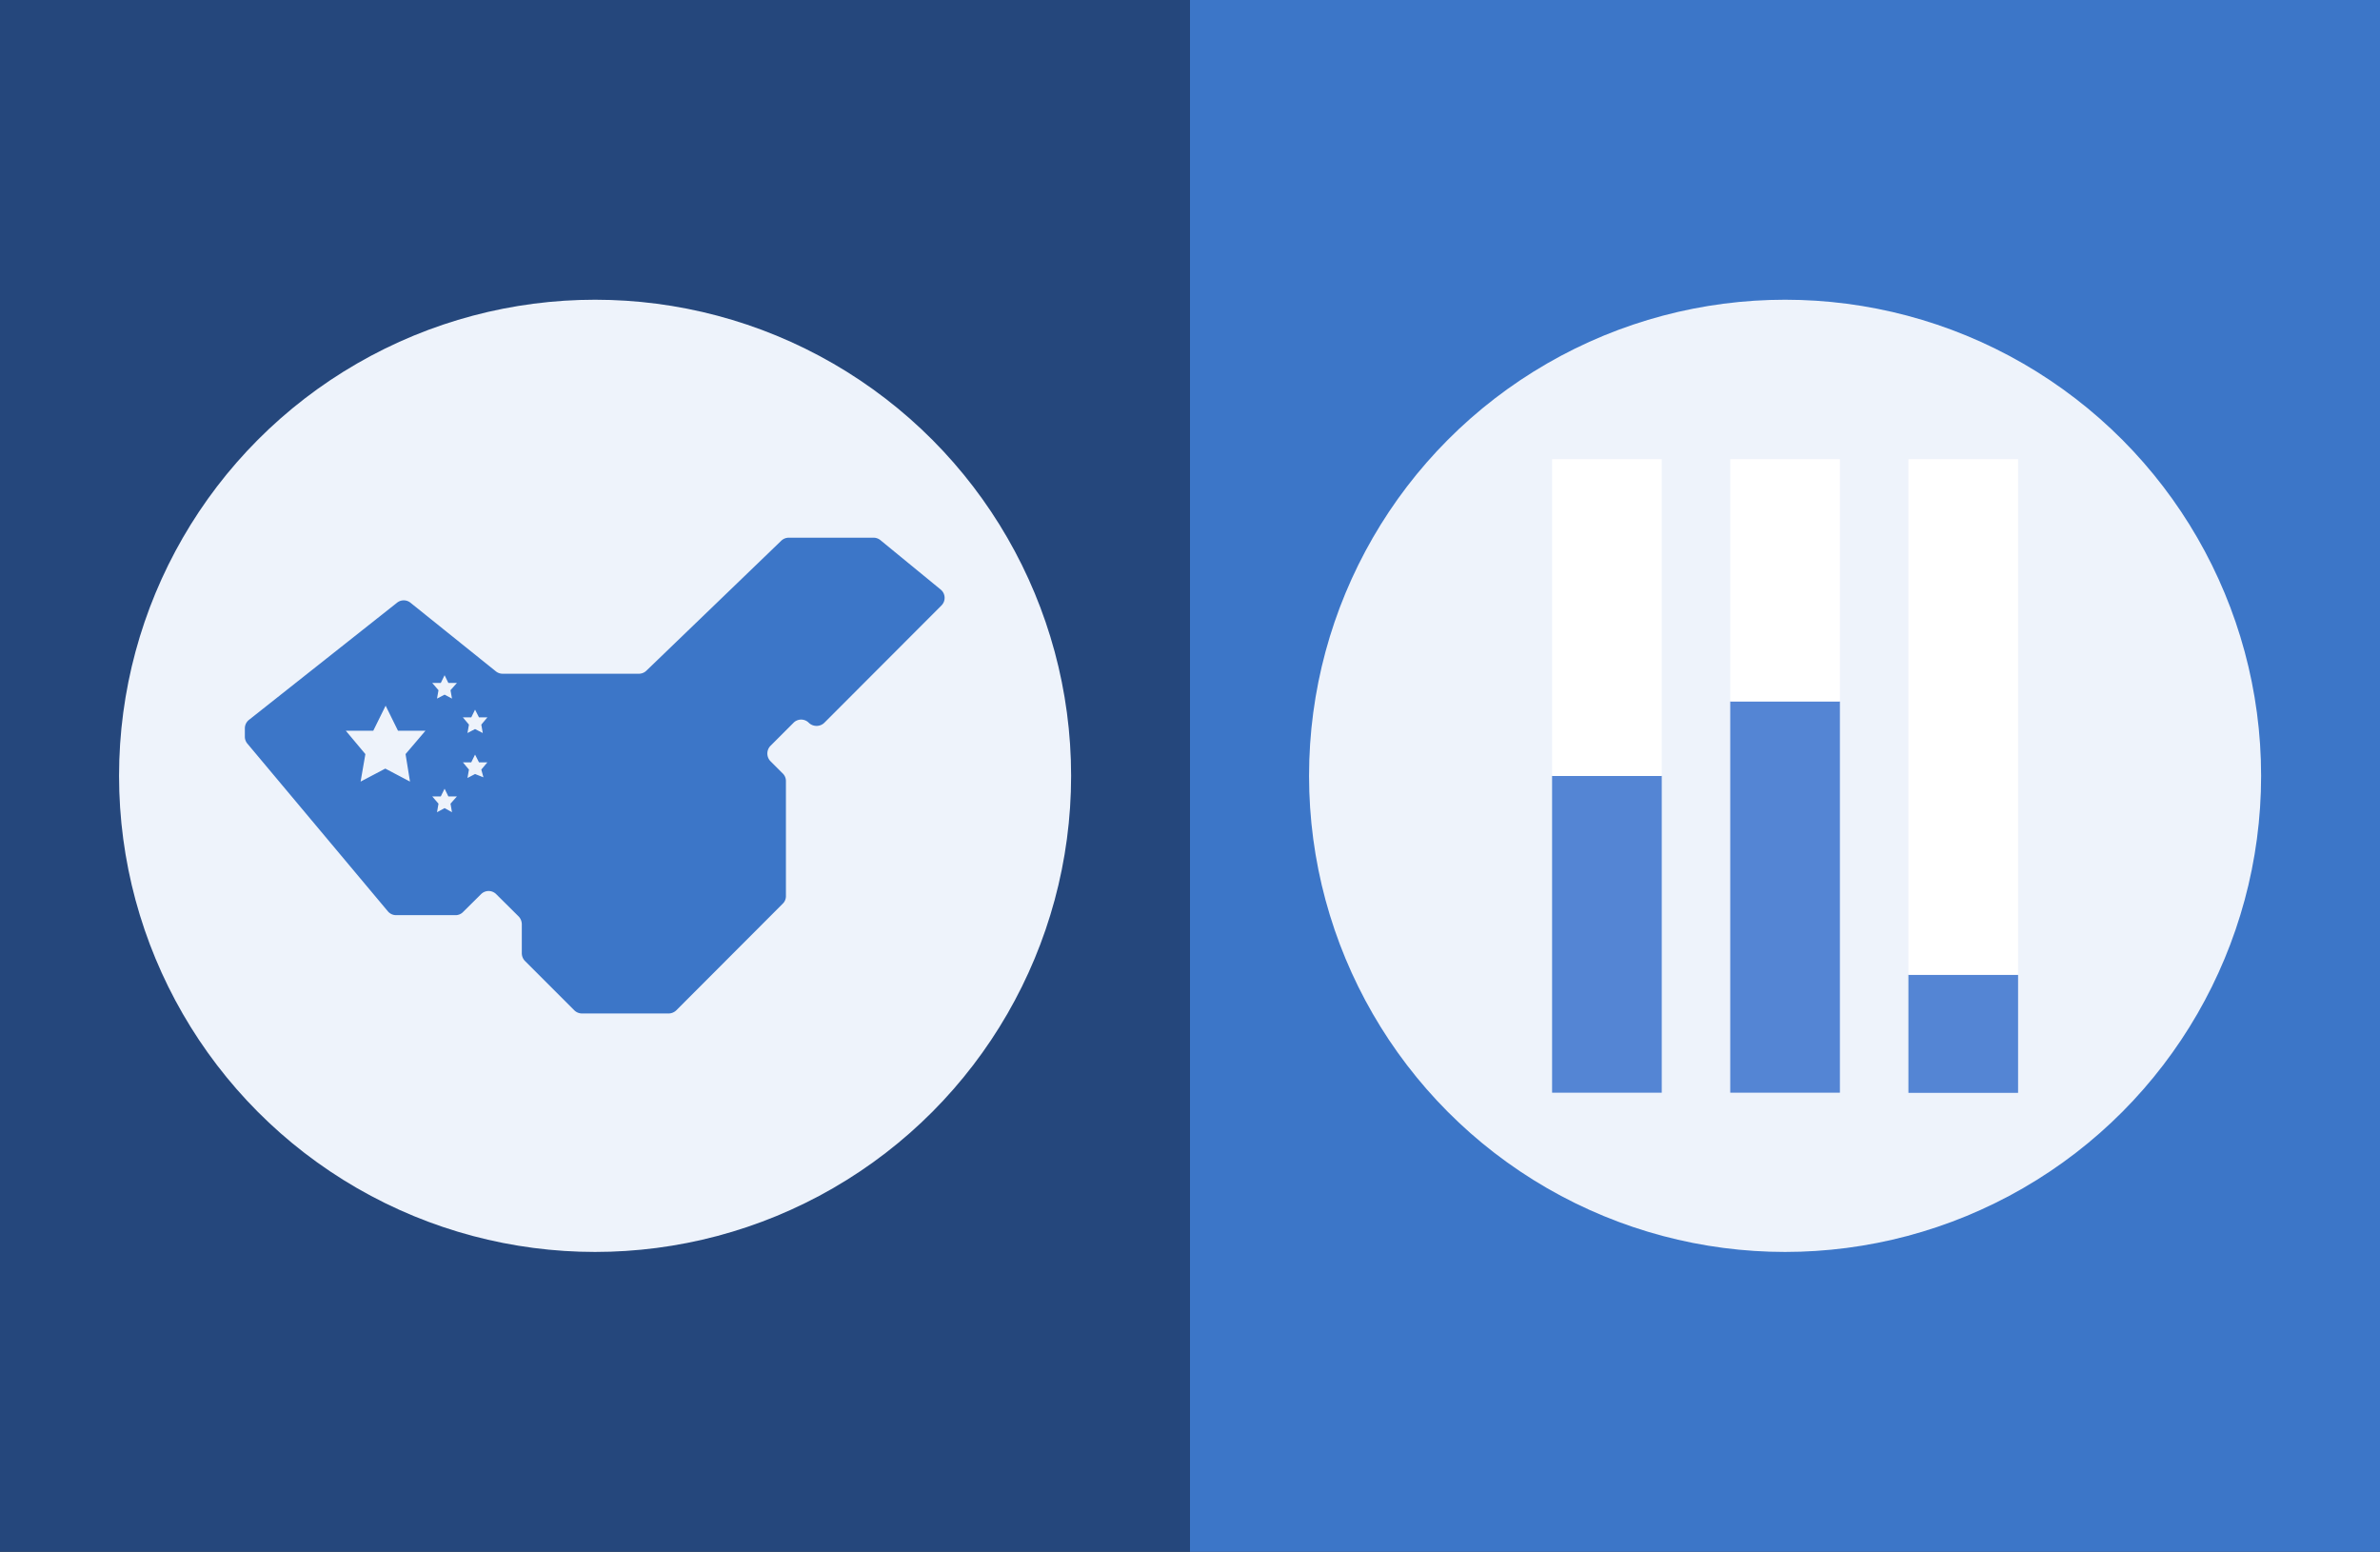
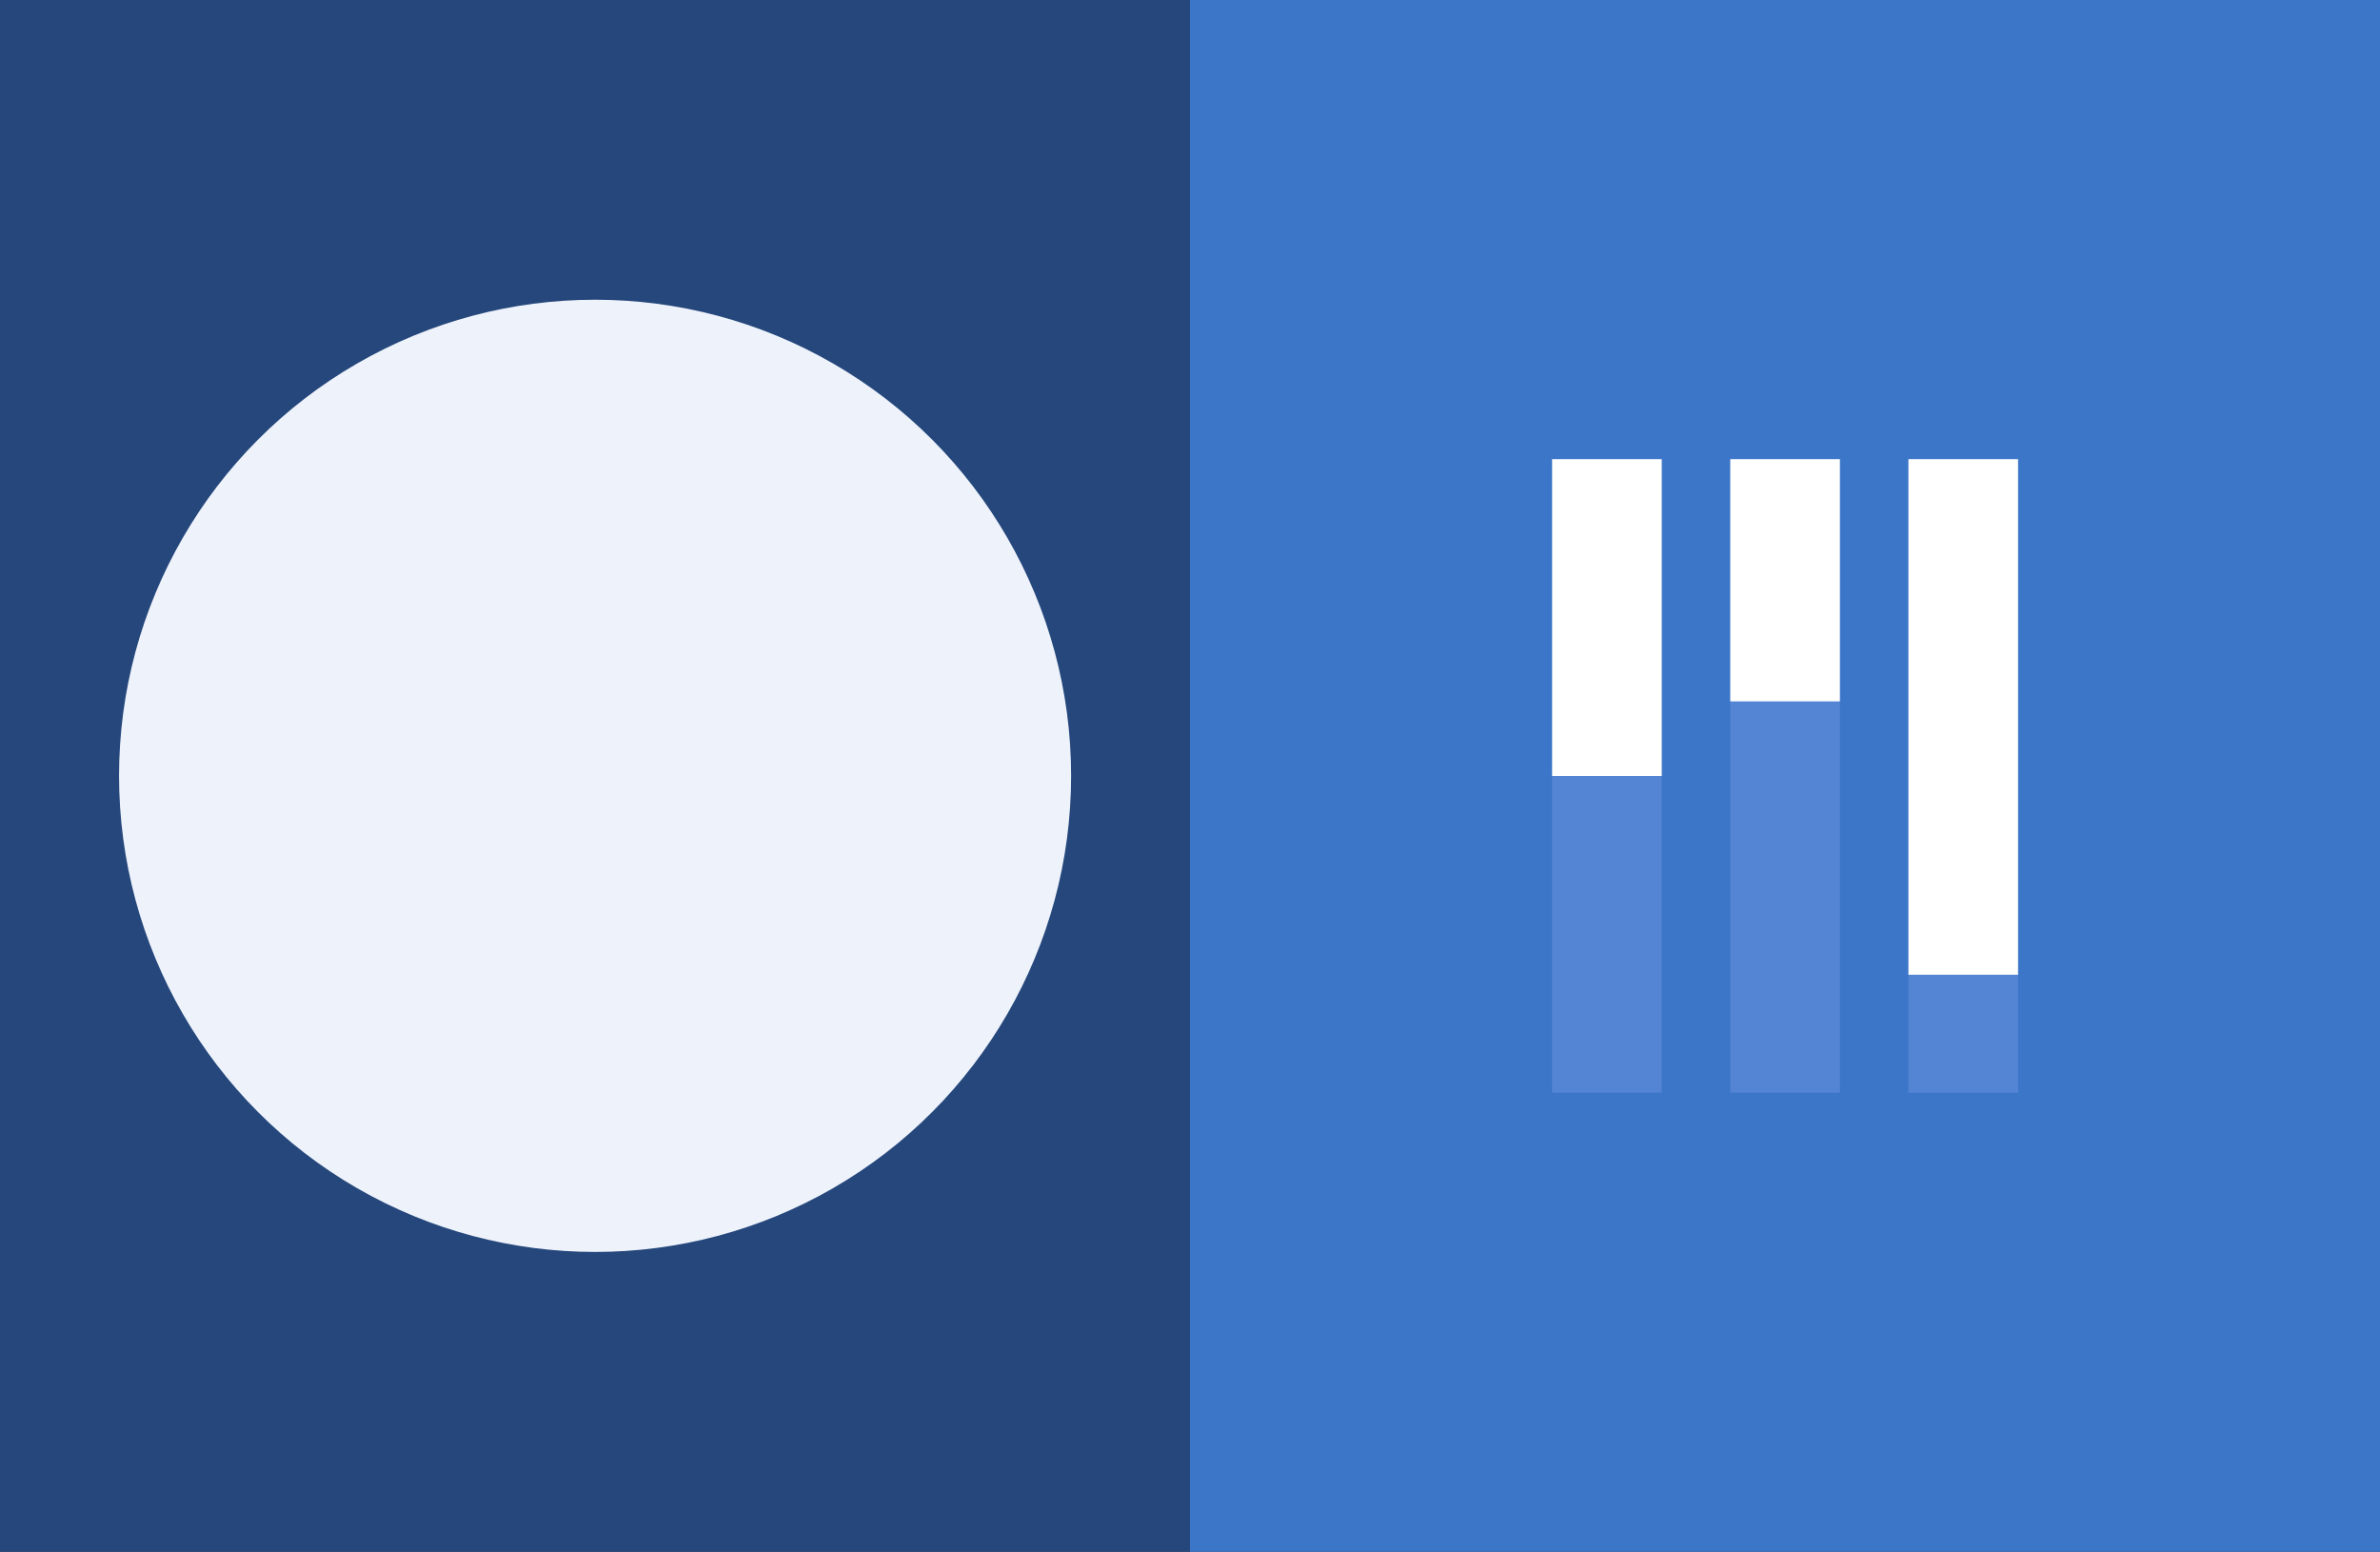
<svg xmlns="http://www.w3.org/2000/svg" viewBox="0 0 144.54 94.23">
  <rect x="0" y="0" width="144.54" height="94.23" fill="#333333" stroke="none" />
  <defs>
    <style>.cls-1{fill:#25477c;}.cls-2{fill:#3c76c8;}.cls-3{fill:#eef3fb;}.cls-4{fill:#5485d4;}.cls-5{fill:#fff;}</style>
  </defs>
  <title>アセット 20</title>
  <g id="レイヤー_2" data-name="レイヤー 2">
    <g id="デザイン">
      <rect class="cls-1" width="72.27" height="94.23" />
      <rect class="cls-2" x="72.27" width="72.27" height="94.23" />
-       <circle class="cls-3" cx="108.41" cy="47.11" r="28.91" />
      <circle class="cls-3" cx="36.14" cy="47.11" r="28.91" />
      <rect class="cls-4" x="94.26" y="47.11" width="6.66" height="19.24" />
      <rect class="cls-5" x="94.26" y="27.88" width="6.66" height="19.24" />
      <rect class="cls-4" x="105.08" y="42.59" width="6.66" height="23.76" />
      <rect class="cls-5" x="105.08" y="27.88" width="6.66" height="14.71" />
      <rect class="cls-4" x="115.9" y="59.19" width="6.66" height="7.17" />
      <rect class="cls-5" x="115.9" y="27.88" width="6.66" height="31.31" />
-       <path class="cls-2" d="M57.13,35.8l-3.66-3a.66.66,0,0,0-.42-.15H47.9a.66.66,0,0,0-.46.19l-8.19,7.89a.65.65,0,0,1-.46.18H30.53a.66.66,0,0,1-.41-.14L24.93,36.6a.65.65,0,0,0-.82,0l-9,7.12a.66.66,0,0,0-.24.52v.49a.66.66,0,0,0,.15.42l8.53,10.18a.65.65,0,0,0,.5.24h3.61a.63.63,0,0,0,.47-.2l1.08-1.07a.65.65,0,0,1,.93,0l1.36,1.35a.7.7,0,0,1,.19.47v1.76a.68.68,0,0,0,.19.47l3,3a.67.67,0,0,0,.47.19H40.6a.68.68,0,0,0,.47-.19l6.46-6.47a.63.63,0,0,0,.2-.46v-7a.63.63,0,0,0-.2-.46l-.74-.74a.67.67,0,0,1,0-.93l1.4-1.4a.65.65,0,0,1,.93,0h0a.68.68,0,0,0,.94,0l7.12-7.13A.65.65,0,0,0,57.13,35.8ZM24.9,47.46l-1.5-.79-1.5.79.29-1.67L21,44.37h1.67l.75-1.52.75,1.52h1.67l-1.21,1.42Zm2.46,1.34.09.52L27,49.07l-.46.25.09-.52-.38-.44h.52l.23-.47.23.47h.52Zm0-6.89.09.51L27,42.18l-.46.24.09-.51-.38-.44h.52L27,41l.23.47h.52Zm2,5.29L28.85,47l-.46.24.09-.51-.37-.44h.51l.23-.47.24.47h.51l-.37.44ZM29.23,44l.09.51-.47-.24-.46.24.09-.51-.37-.44h.51l.23-.47.24.47h.51Z" />
    </g>
  </g>
</svg>